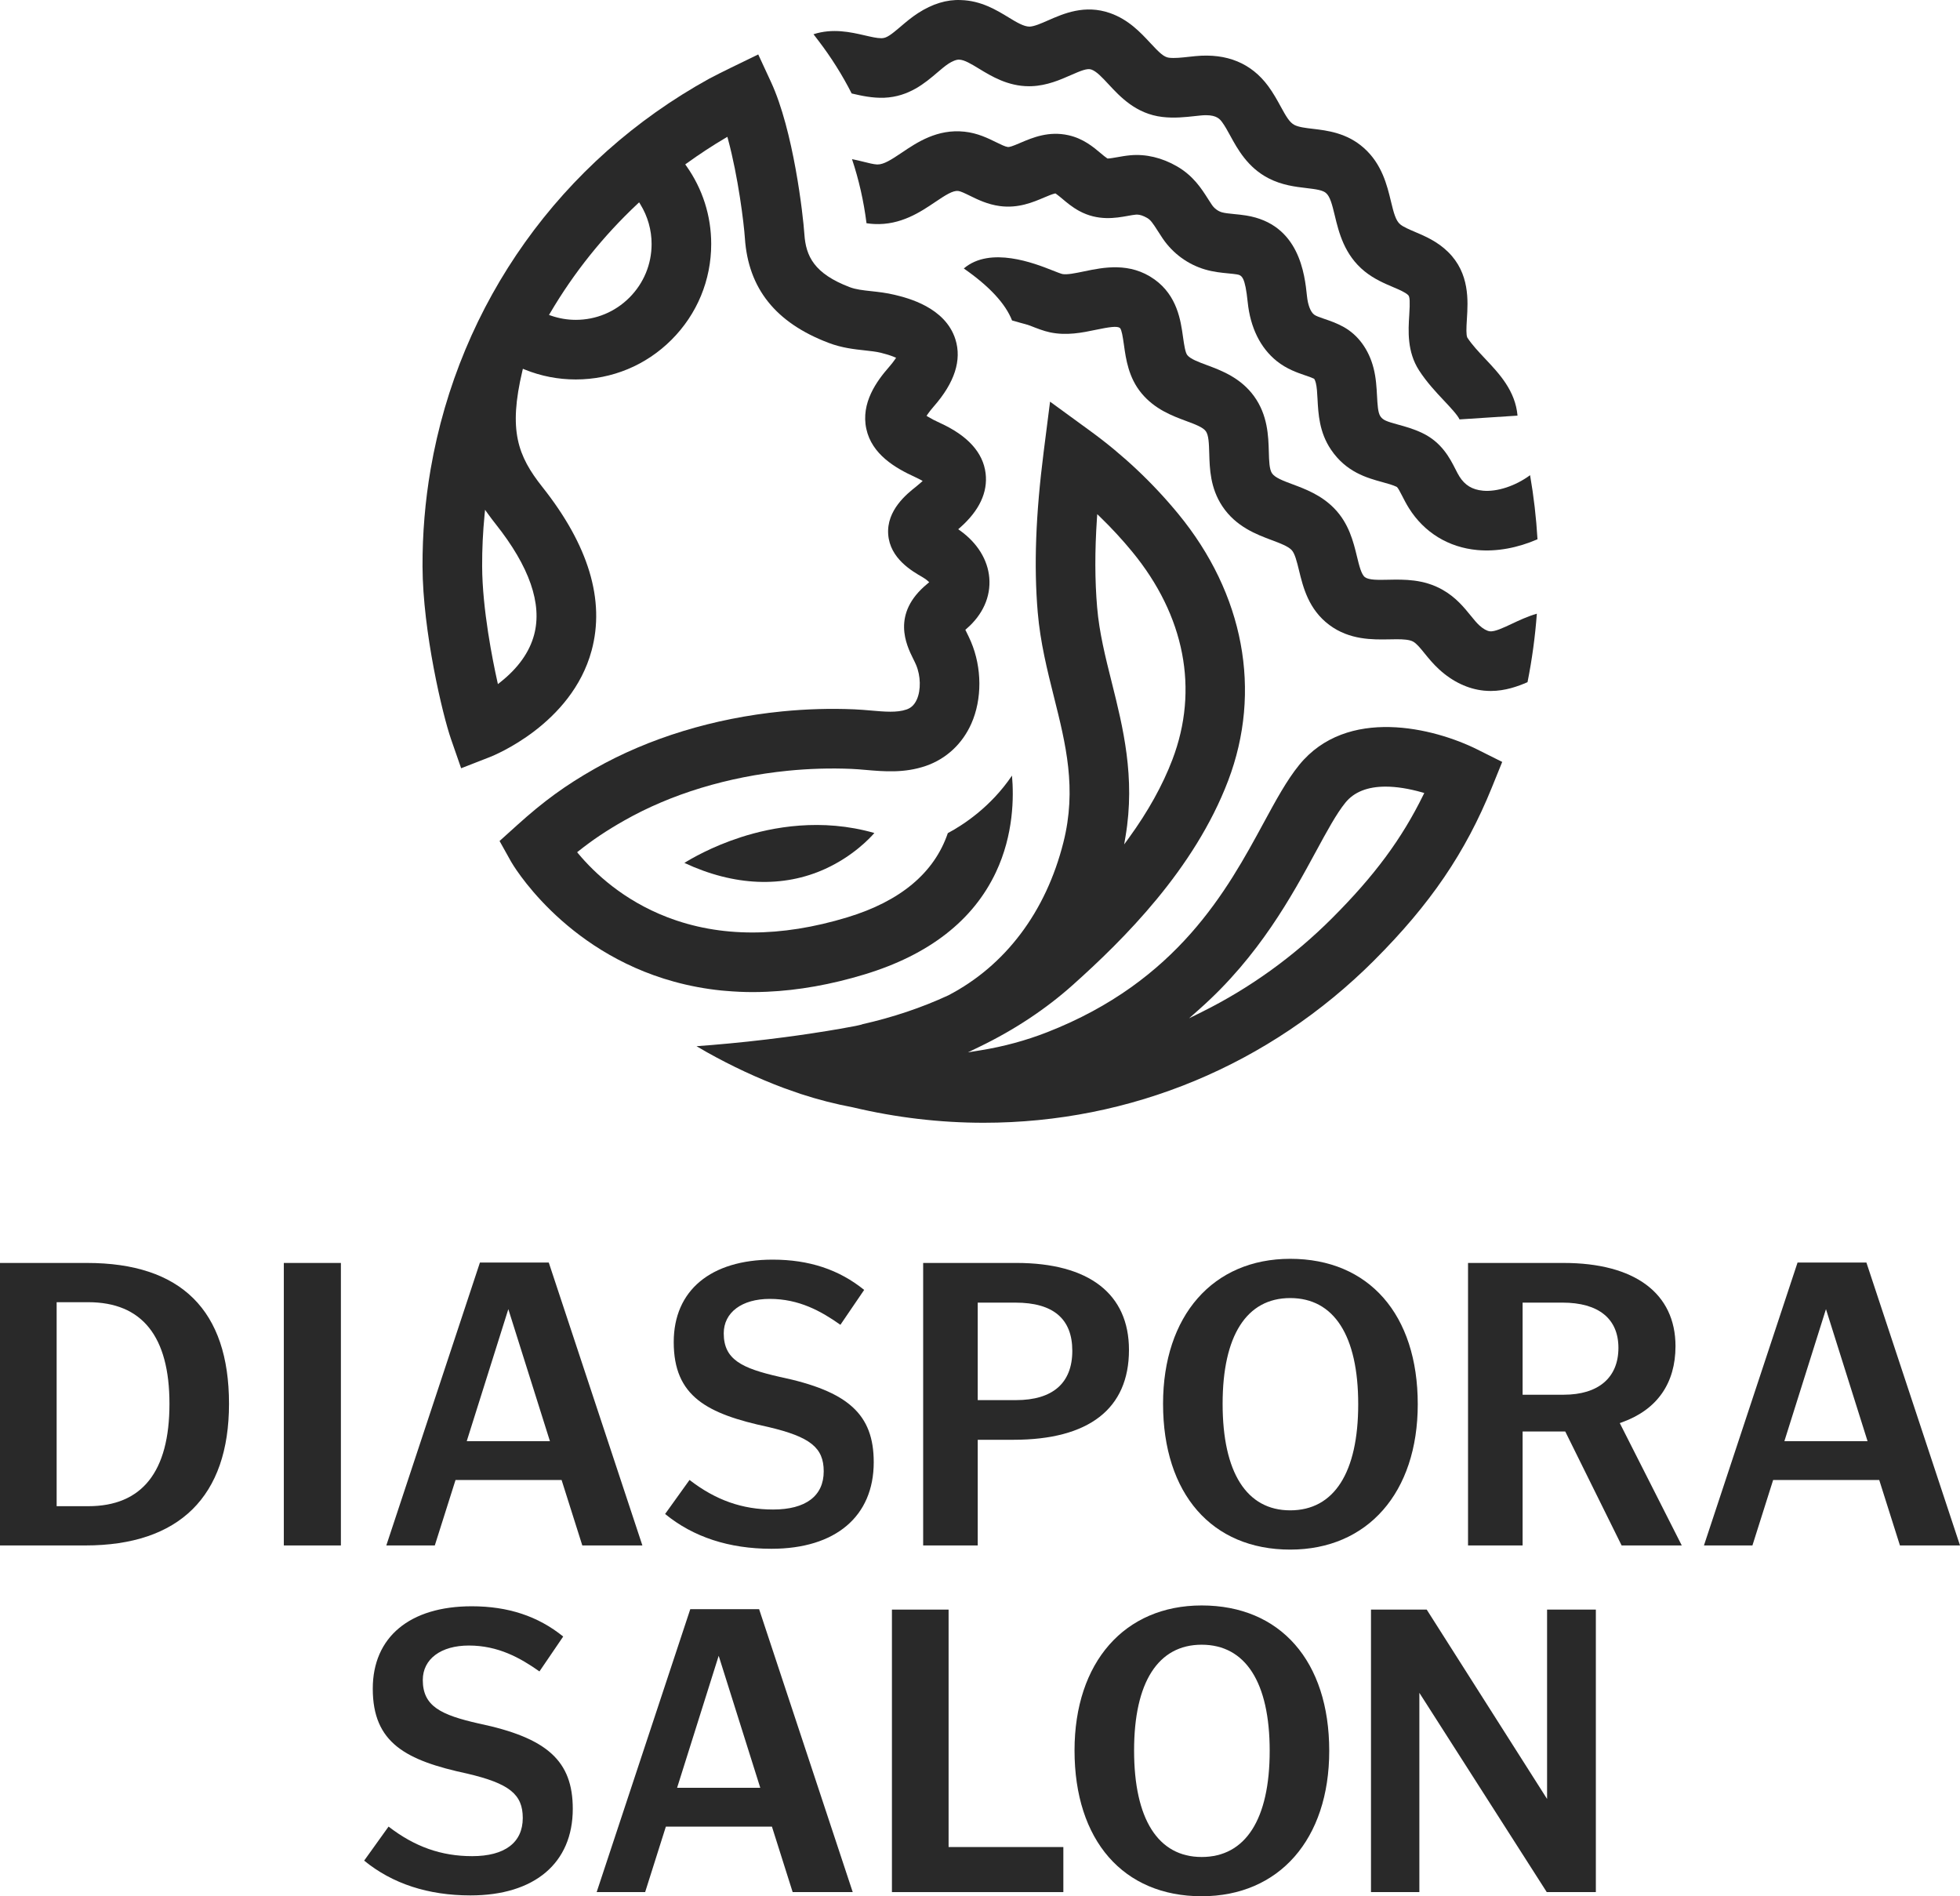
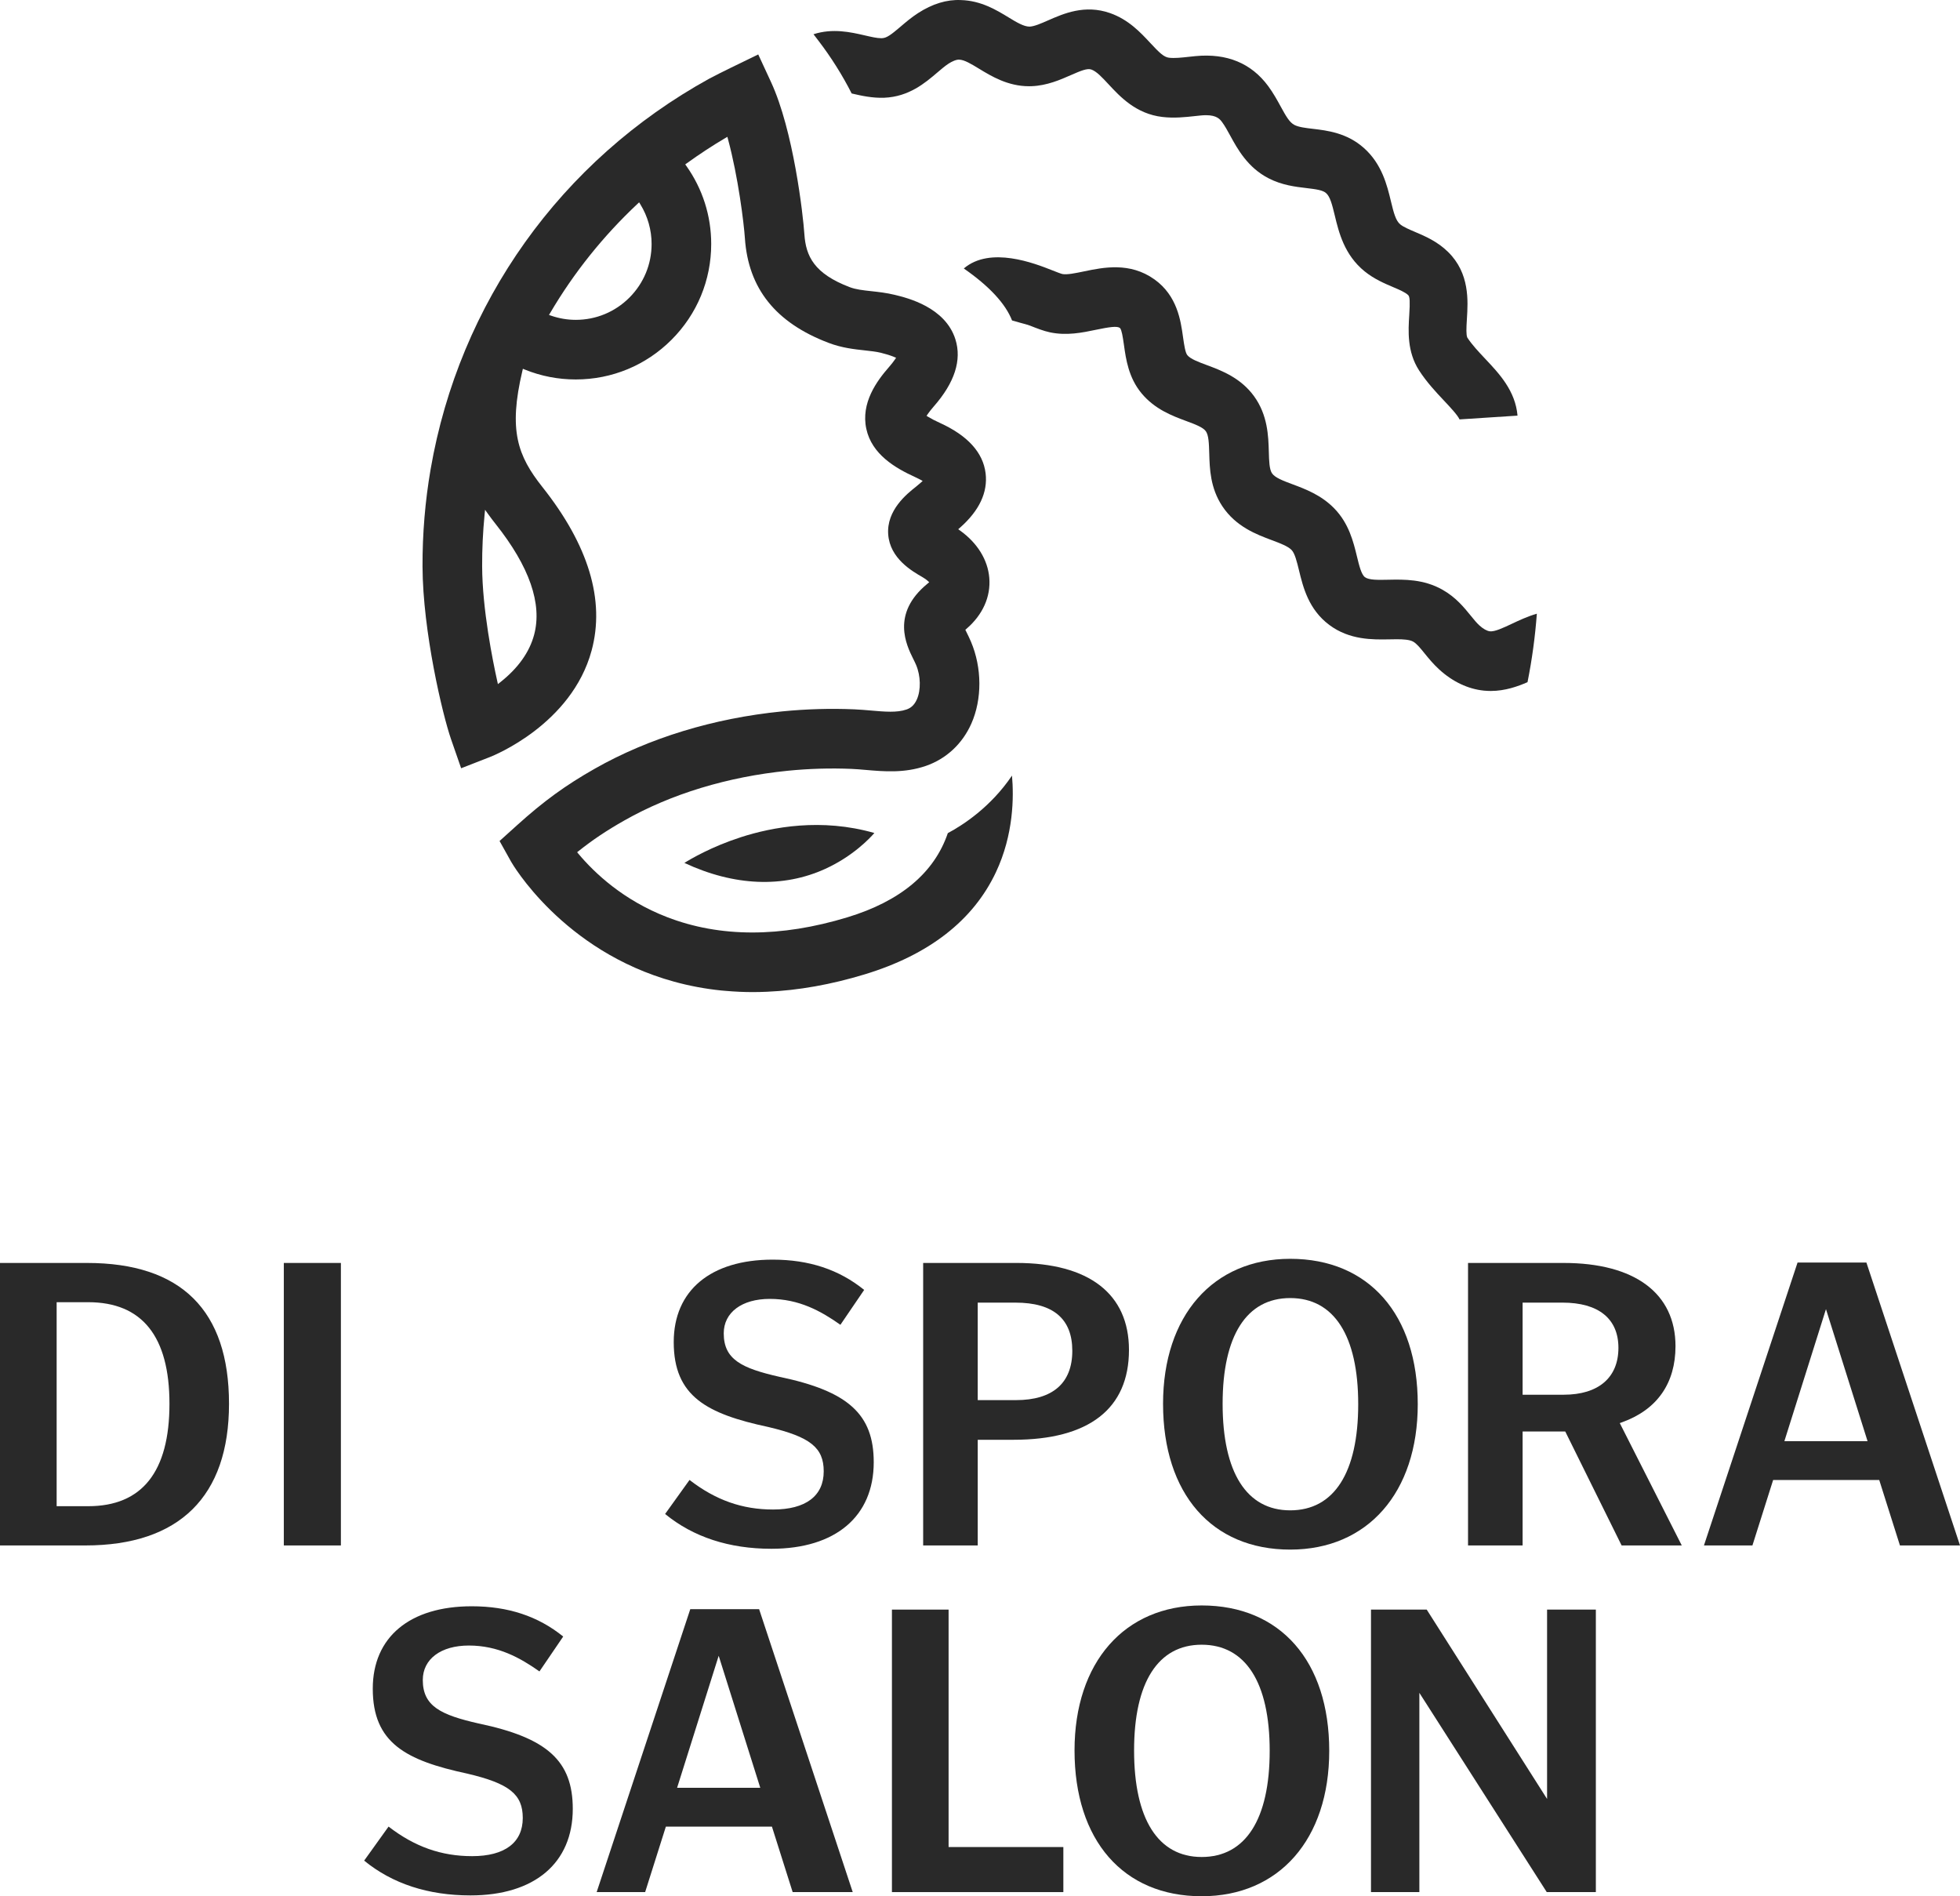
<svg xmlns="http://www.w3.org/2000/svg" id="a" data-name="Layer 1" width="200" height="193.465" viewBox="0 0 200 193.465">
  <g>
    <path d="M8.873,128.853H0v28.822h8.704c9.594,0,14.664-4.998,14.664-14.453,0-9.535-4.877-14.369-14.495-14.369ZM9,153.671h-3.22v-20.813h3.22c5.502,0,8.292,3.487,8.292,10.364,0,6.933-2.79,10.448-8.292,10.448Z" fill="#292929" stroke-width="0" />
    <rect x="28.962" y="128.853" width="5.823" height="28.822" fill="#292929" stroke-width="0" />
-     <path d="M55.996,128.811h-7.023l-9.553,28.864h4.948l2.115-6.68h10.822l2.114,6.68h6.131l-9.553-28.864ZM47.627,147.033l4.243-13.467,4.244,13.467h-8.488Z" fill="#292929" stroke-width="0" />
    <path d="M79.554,140.475c-3.865-.877-5.703-1.765-5.703-4.44,0-2.135,1.845-3.515,4.7-3.515,2.985,0,5.233,1.25,7.205,2.643l2.424-3.56c-2.568-2.077-5.624-3.088-9.334-3.088-6.323,0-10.098,3.143-10.098,8.408,0,5.549,3.39,7.326,9.646,8.666,4.285,1.009,5.659,2.108,5.659,4.524,0,2.512-1.834,3.896-5.164,3.896-3.152,0-5.868-.96-8.529-3.017l-2.492,3.473c2.88,2.355,6.529,3.549,10.852,3.549,6.535,0,10.437-3.301,10.437-8.83,0-4.889-2.602-7.249-9.602-8.709Z" fill="#292929" stroke-width="0" />
    <path d="M94.2,128.853v28.822h5.569v-10.781h3.642c7.712,0,11.79-3.17,11.79-9.169,0-5.721-4.082-8.873-11.494-8.873h-9.508ZM109.419,137.811c0,3.295-1.99,5.037-5.755,5.037h-3.896v-9.947h3.853c3.847,0,5.797,1.652,5.797,4.91Z" fill="#292929" stroke-width="0" />
    <path d="M131.653,128.431c-7.881,0-12.974,5.806-12.974,14.792,0,9.176,4.971,14.876,12.974,14.876,7.907,0,13.016-5.823,13.016-14.834,0-9.15-4.987-14.834-13.016-14.834ZM131.653,154.093c-4.447,0-6.896-3.861-6.896-10.871,0-6.956,2.449-10.787,6.896-10.787,4.476,0,6.94,3.846,6.94,10.829s-2.464,10.829-6.94,10.829Z" fill="#292929" stroke-width="0" />
    <path d="M165.559,145.092c3.539-1.287,5.41-3.966,5.41-7.747,0-5.397-4.159-8.492-11.41-8.492h-9.76v28.822h5.569v-11.626h4.352l.071.144,5.68,11.482h6.138l-6.326-12.483.276-.1ZM159.559,142.298h-4.191v-9.398h4.064c3.684,0,5.713,1.639,5.713,4.614,0,3.04-2.037,4.783-5.587,4.783Z" fill="#292929" stroke-width="0" />
    <path d="M190.448,128.811h-7.024l-9.552,28.864h4.947l2.114-6.68h10.824l2.114,6.68h6.13l-9.552-28.864ZM182.08,147.033l4.243-13.468,4.243,13.468h-8.487Z" fill="#292929" stroke-width="0" />
    <path d="M48.845,175.841c-3.865-.877-5.703-1.764-5.703-4.44,0-2.135,1.844-3.515,4.699-3.515,2.986,0,5.233,1.25,7.205,2.642l2.424-3.56c-2.567-2.077-5.623-3.087-9.333-3.087-6.324,0-10.099,3.143-10.099,8.407,0,5.548,3.39,7.326,9.646,8.667,4.286,1.008,5.66,2.108,5.66,4.524,0,2.512-1.834,3.896-5.165,3.896-3.151,0-5.867-.96-8.529-3.017l-2.491,3.473c2.879,2.355,6.528,3.549,10.852,3.549,6.534,0,10.436-3.301,10.436-8.831,0-4.888-2.602-7.248-9.601-8.708Z" fill="#292929" stroke-width="0" />
    <path d="M70.436,164.178l-9.552,28.864h4.947l2.114-6.68h10.824l2.114,6.68h6.13l-9.552-28.864h-7.024ZM69.092,182.399l4.243-13.468,4.243,13.468h-8.487Z" fill="#292929" stroke-width="0" />
    <polygon points="96.795 164.22 91.013 164.22 91.013 193.042 108.505 193.042 108.505 188.445 96.795 188.445 96.795 164.22" fill="#292929" stroke-width="0" />
    <path d="M122.62,163.797c-7.881,0-12.974,5.806-12.974,14.792,0,9.176,4.971,14.876,12.974,14.876,7.907,0,13.016-5.823,13.016-14.834,0-9.15-4.987-14.834-13.016-14.834ZM122.62,189.46c-4.448,0-6.897-3.861-6.897-10.871,0-6.956,2.449-10.787,6.897-10.787,4.476,0,6.94,3.846,6.94,10.829s-2.464,10.829-6.94,10.829Z" fill="#292929" stroke-width="0" />
    <polygon points="157.865 183.539 145.583 164.22 139.897 164.22 139.897 193.042 144.833 193.042 144.833 172.712 157.832 193.042 162.842 193.042 162.842 164.22 157.865 164.22 157.865 183.539" fill="#292929" stroke-width="0" />
  </g>
  <g>
-     <path d="M140.235,97.967c5.716-5.715,9.304-10.986,11.996-17.626l1.056-2.606-2.516-1.258c-4.469-2.234-13.333-4.417-18.202,1.57-1.265,1.555-2.363,3.578-3.635,5.922-3.697,6.813-8.759,16.143-22.104,21.353-2.141.836-4.41,1.452-6.744,1.831l-1.318.215,1.202-.582c3.557-1.722,6.755-3.842,9.505-6.3,5.153-4.61,12.402-11.784,15.846-20.835,3.478-9.143,1.62-19.068-5.097-27.231-2.607-3.167-5.607-5.995-8.916-8.408l-4.159-3.032-.65,5.106c-.818,6.437-1.011,11.647-.607,16.395.26,3.057.969,5.889,1.655,8.627,1.207,4.813,2.346,9.36.963,14.838-.891,3.531-2.359,6.671-4.364,9.331-2.001,2.655-4.485,4.767-7.383,6.276-2.722,1.26-5.681,2.252-8.813,2.955l.028.01-.664.153c-.465.091-2.18.417-4.707.794-.842.126-1.718.248-2.601.364-2.443.32-4.926.586-7.381.789-.534.044-1.05.084-1.551.12.372.22.699.41,1.007.585l.043.025c2.537,1.424,5.161,2.645,7.836,3.65.066.025.133.048.199.07l1.535.539c1.762.577,3.555,1.036,5.35,1.373,4.393,1.043,8.875,1.57,13.329,1.57,15.014,0,29.171-5.889,39.863-16.582ZM122.428,102.923c6.057-5.37,9.407-11.544,11.853-16.052,1.125-2.075,2.097-3.866,3.008-4.985.879-1.082,2.256-1.631,4.093-1.631,1.101,0,2.356.197,3.728.586l.224.064-.103.209c-2.201,4.484-4.981,8.238-9.295,12.554-3.92,3.919-8.392,7.141-13.292,9.575l-1.311.651,1.095-.971ZM111.935,52.874l.028-.418.301.292c1.151,1.114,2.249,2.304,3.264,3.538,5.369,6.524,6.828,14.054,4.108,21.204-.995,2.616-2.487,5.303-4.436,7.988l-.488.672.138-.819c1.02-6.029-.268-11.168-1.404-15.702-.658-2.624-1.276-5.093-1.494-7.664-.236-2.776-.242-5.75-.018-9.091Z" fill="#292929" stroke-width="0" />
    <path d="M152.021,64.407c-.286-.028-.684-.251-1.064-.598-.284-.26-.56-.601-.88-.995-.681-.839-1.528-1.882-2.891-2.65-1.928-1.087-3.913-1.049-5.508-1.016-1.077.022-1.989.042-2.398-.262-.367-.272-.585-1.166-.815-2.112-.365-1.501-.818-3.365-2.313-4.902-1.328-1.366-2.95-1.973-4.254-2.461-.969-.362-1.805-.675-2.103-1.126-.273-.412-.296-1.246-.323-2.211-.045-1.572-.107-3.723-1.508-5.652-1.372-1.892-3.358-2.631-4.807-3.17-.897-.333-1.671-.621-1.996-1.013-.205-.246-.322-.985-.444-1.852-.234-1.681-.589-4.22-2.917-5.883-2.506-1.79-5.216-1.226-7.194-.814-.822.171-1.747.364-2.202.267-.178-.042-.61-.211-1.075-.395-1.735-.684-6.28-2.476-8.981-.171,2.596,1.804,4.252,3.587,4.923,5.304.242.076.544.157.838.236.413.11.79.211.982.287.712.281,1.384.547,2.041.687,1.714.364,3.306.033,4.712-.261,1.335-.278,2.115-.393,2.412-.198l.05.047c.151.205.256.791.388,1.736.195,1.394.462,3.297,1.785,4.892,1.363,1.643,3.134,2.302,4.557,2.831.92.342,1.713.637,2.007,1.043.296.407.321,1.263.35,2.253.044,1.575.099,3.535,1.334,5.398,1.389,2.096,3.502,2.886,5.045,3.462.849.318,1.646.617,2.02,1.002.339.349.545,1.2.765,2.101.408,1.678.967,3.973,3.097,5.557,2.072,1.541,4.417,1.494,6.131,1.463.252-.005.506-.011.752-.011.682,0,1.305.042,1.665.244.357.202.709.635,1.154,1.183.418.515.887,1.093,1.502,1.655,1.369,1.251,2.945,1.998,4.559,2.159.23.023.468.035.705.035,1.476,0,2.772-.472,3.748-.897.462-2.312.78-4.653.952-6.987-.961.281-1.826.689-2.531,1.021l-.007.003c-.901.424-1.753.828-2.261.773Z" fill="#292929" stroke-width="0" />
-     <path d="M151.307,50.059c-1.069-.096-1.827-.555-2.385-1.443-.131-.208-.256-.452-.42-.774-.55-1.079-1.382-2.708-3.352-3.653-.902-.433-1.745-.665-2.49-.869-1.208-.332-1.542-.458-1.808-.852-.249-.37-.292-1.197-.339-2.074-.046-.863-.097-1.839-.358-2.852-.482-1.87-1.563-3.355-3.043-4.18-.709-.396-1.407-.633-1.967-.823-.454-.155-.878-.3-1.061-.447-.362-.29-.624-.973-.718-1.875-.229-2.202-.765-7.357-6.208-8.23-.423-.068-.861-.112-1.238-.148-.504-.05-.942-.094-1.245-.182-.389-.114-.763-.393-1.003-.745-.122-.178-.236-.357-.347-.53l-.055-.086c-.67-1.053-1.503-2.363-3.177-3.329-1.524-.878-3.164-1.268-4.741-1.126-.508.046-.961.128-1.361.199-.312.056-.747.131-.923.131h-.057l-.048-.03c-.167-.107-.405-.306-.634-.499-.763-.643-1.788-1.508-3.307-1.846-2.016-.449-3.661.25-4.862.759l-.14.06c-.712.307-1.026.406-1.193.381-.265-.036-.707-.253-1.176-.483-.854-.42-1.902-.934-3.224-1.077-2.791-.304-4.878,1.107-6.402,2.135-1.12.753-1.843,1.209-2.479,1.209h-.049c-.357-.017-.85-.141-1.372-.273-.369-.093-.762-.188-1.185-.27.701,2.097,1.198,4.295,1.48,6.539.316.045.56.068.801.079,2.688.131,4.713-1.235,6.192-2.232,1.079-.728,1.817-1.2,2.36-1.14.241.026.646.218,1.192.486.802.394,1.801.885,3.05,1.054,1.878.256,3.402-.392,4.516-.866.367-.155.838-.355,1.087-.407l.079-.017.068.045c.165.109.446.346.633.502.449.379,1.006.85,1.718,1.239,1.925,1.051,3.746.725,4.951.509l.1-.018c.247-.045.49-.089.738-.111.036-.004.073-.006.11-.006.296,0,.647.115,1.042.343.348.2.562.505,1.085,1.325.168.265.33.518.504.774,1.037,1.524,2.572,2.646,4.319,3.158.862.253,1.662.331,2.368.399l.088.009c.255.024.519.05.775.091.537.086.853.261,1.123,2.857.268,2.579,1.293,4.65,2.961,5.989,1.018.816,2.111,1.188,2.909,1.46.309.105.625.212.855.322l.056.027.03.055c.038.069.093.187.137.361.109.424.141,1.018.174,1.648.08,1.513.178,3.387,1.368,5.154,1.553,2.307,3.68,2.891,5.233,3.318.569.156,1.058.29,1.462.48l.053.037c.11.108.276.412.526.902.193.379.409.802.689,1.249,1.562,2.487,4.045,4.003,6.993,4.268,1.979.175,4.086-.216,6.122-1.1-.128-2.194-.382-4.382-.757-6.538-1.494,1.102-3.362,1.718-4.821,1.58Z" fill="#292929" stroke-width="0" />
    <path d="M86.899,9.535c.981.227,2.104.484,3.334.437,2.52-.103,4.185-1.525,5.401-2.564.4-.341.802-.684,1.164-.919.315-.204.777-.424,1.078-.403.532.015,1.229.439,2.037.931,1.239.754,2.928,1.782,5.089,1.782h.002c.085,0,.172-.001.259-.005,1.575-.06,2.914-.649,3.991-1.122,1.034-.454,1.687-.726,2.108-.577.529.184,1.096.794,1.751,1.5,1.186,1.277,2.807,3.023,5.496,3.338,1.203.142,2.32.02,3.306-.087l.074-.008c.181-.02.361-.039.541-.057.196-.019.374-.028.535-.028,1.117,0,1.432.427,1.65.722.279.379.541.859.819,1.367.75,1.371,1.774,3.244,3.906,4.346,1.368.707,2.745.869,3.851.999,1.032.122,1.681.212,2.027.519.399.355.602,1.102.887,2.291.407,1.691.965,4.008,3.044,5.69.97.784,2.032,1.235,2.885,1.597.654.278,1.266.538,1.561.828.167.164.193.66.106,2.043-.1,1.577-.236,3.728,1.01,5.648.788,1.214,1.714,2.197,2.53,3.064.734.778,1.406,1.51,1.591,1.923l5.918-.385c-.226-2.538-1.846-4.258-3.279-5.78-.704-.747-1.368-1.452-1.847-2.186-.121-.274-.103-.923-.041-1.89.118-1.858.297-4.667-1.92-6.845-1.097-1.078-2.363-1.614-3.38-2.046-.596-.253-1.16-.493-1.493-.761-.461-.373-.666-1.145-.962-2.374-.385-1.6-.911-3.79-2.762-5.431-1.735-1.539-3.734-1.775-5.193-1.948-.745-.087-1.448-.169-1.886-.395-.5-.259-.846-.86-1.415-1.9-.326-.598-.732-1.342-1.261-2.06-1.723-2.339-4.216-3.371-7.417-3.064-.227.021-.456.046-.683.071-.746.083-1.451.16-2.023.094-.52-.061-.982-.506-1.911-1.506-.991-1.066-2.221-2.389-4.112-3.05-2.571-.899-4.731.05-6.309.742-.726.319-1.411.621-1.898.64h-.001c-.597,0-1.342-.454-2.131-.934-1.26-.767-2.823-1.718-4.878-1.775-1.434-.067-2.908.382-4.376,1.334-.684.443-1.263.938-1.774,1.374-.948.809-1.408,1.161-1.885,1.18l-.096.003c-.433,0-1.014-.135-1.63-.277l-.092-.021c-1.372-.315-3.227-.741-5.184-.107l.496.648c1.303,1.703,2.446,3.518,3.398,5.395Z" fill="#292929" stroke-width="0" />
    <path d="M47.057,78.381l2.941-1.147c.339-.132,8.331-3.324,10.37-10.861,1.386-5.122-.301-10.732-5.015-16.677-2.533-3.193-3.486-5.781-2.05-11.85l.052-.221.21.085c1.648.666,3.392,1.004,5.185,1.004,3.693,0,7.164-1.438,9.773-4.049,2.611-2.61,4.049-6.081,4.049-9.773,0-2.868-.877-5.621-2.537-7.962l-.112-.158.157-.113c1.312-.945,2.631-1.81,3.922-2.57l.22-.13.066.247c1.039,3.848,1.618,8.546,1.722,10.099.347,5.131,3.14,8.623,8.538,10.675,1.35.513,2.593.649,3.691.768.62.068,1.169.128,1.637.242.523.128.975.269,1.342.42l.222.092-.136.198c-.156.228-.353.478-.586.743-1.266,1.445-2.885,3.672-2.319,6.305.562,2.611,2.96,4.006,4.986,4.929.193.088.37.175.525.259l.241.131-.203.184c-.143.129-.303.265-.478.404-.904.715-3.02,2.387-2.836,4.87.18,2.451,2.422,3.739,3.499,4.358.255.147.424.281.521.368l.165.149-.21.178c-3.695,3.044-2.111,6.249-1.434,7.618l.032.063c.093.189.189.382.274.583.472,1.111.504,2.558.076,3.52-.31.698-.755.92-1.063,1.026-.97.334-2.195.227-3.612.103-.559-.048-1.155-.1-1.728-.123-2.415-.103-4.895-.032-7.368.214-6.982.697-13.584,2.717-19.091,5.842-2.989,1.697-5.209,3.311-7.918,5.755l-1.8,1.623,1.181,2.117c.051.09,5.222,9.106,16.638,12.238,1.577.433,3.2.735,4.823.899l.414.035c.966.085,1.874.126,2.778.126.454,0,.934-.011,1.466-.035,3.194-.139,6.544-.736,9.958-1.774,6.567-1.996,11.072-5.502,13.39-10.419,1.81-3.84,1.835-7.681,1.64-9.859-2.171,3.214-4.993,5.04-6.547,5.869-1.383,4.057-4.829,6.941-10.251,8.589-6.813,2.071-13.004,2.064-18.399-.02-4.434-1.713-7.369-4.462-9.049-6.467l-.128-.153.156-.124c1.449-1.152,2.84-2.082,4.65-3.109,4.774-2.71,10.546-4.466,16.692-5.08,2.167-.216,4.356-.28,6.507-.189.452.019.916.059,1.366.098l.098.008c1.849.16,3.933.339,6.112-.41,2.075-.715,3.723-2.243,4.641-4.304,1.112-2.496,1.098-5.704-.034-8.372-.143-.335-.301-.662-.452-.964l-.122-.249.114-.098c1.664-1.431,2.491-3.279,2.33-5.202-.154-1.838-1.209-3.549-2.971-4.817l-.198-.142.183-.161c1.967-1.737,2.845-3.603,2.61-5.547-.258-2.119-1.828-3.849-4.666-5.141-.477-.217-.876-.423-1.186-.614l-.174-.107.115-.169c.162-.237.374-.506.631-.8,2.125-2.424,2.865-4.724,2.198-6.837-1.037-3.283-4.903-4.225-6.174-4.534-.865-.211-1.691-.301-2.419-.38-.844-.092-1.567-.171-2.187-.407-3.633-1.382-4.478-3.158-4.63-5.399-.136-2.022-1.115-10.584-3.407-15.534l-1.302-2.811-2.787,1.354c-.759.369-1.482.733-2.209,1.115-15.143,8.354-25.509,22.883-28.436,39.86-.56,3.247-.837,6.582-.825,9.912.025,6.656,2.061,15.177,2.906,17.609l1.036,2.981ZM56.141,31.93c2.41-4.099,5.405-7.841,8.902-11.123l.174-.163.125.203c.751,1.219,1.148,2.618,1.148,4.046,0,2.066-.805,4.01-2.268,5.473-1.462,1.462-3.406,2.267-5.473,2.267-.844,0-1.686-.142-2.503-.422l-.226-.077.121-.205ZM49.445,52.526l.051-.514.301.42c.245.342.51.693.79,1.045,3.437,4.332,4.755,8.126,3.918,11.276-.473,1.782-1.636,3.414-3.455,4.852l-.243.192-.067-.303c-.458-2.062-1.526-7.331-1.542-11.725-.007-1.744.077-3.508.248-5.243Z" fill="#292929" stroke-width="0" />
    <path d="M75.556,85.43c-2.946.955-5.053,2.192-5.72,2.608,5.078,2.376,10.092,2.564,14.381.605,2.802-1.28,4.52-3.097,5.004-3.655-5.383-1.547-10.392-.62-13.665.441Z" fill="#292929" stroke-width="0" />
  </g>
</svg>